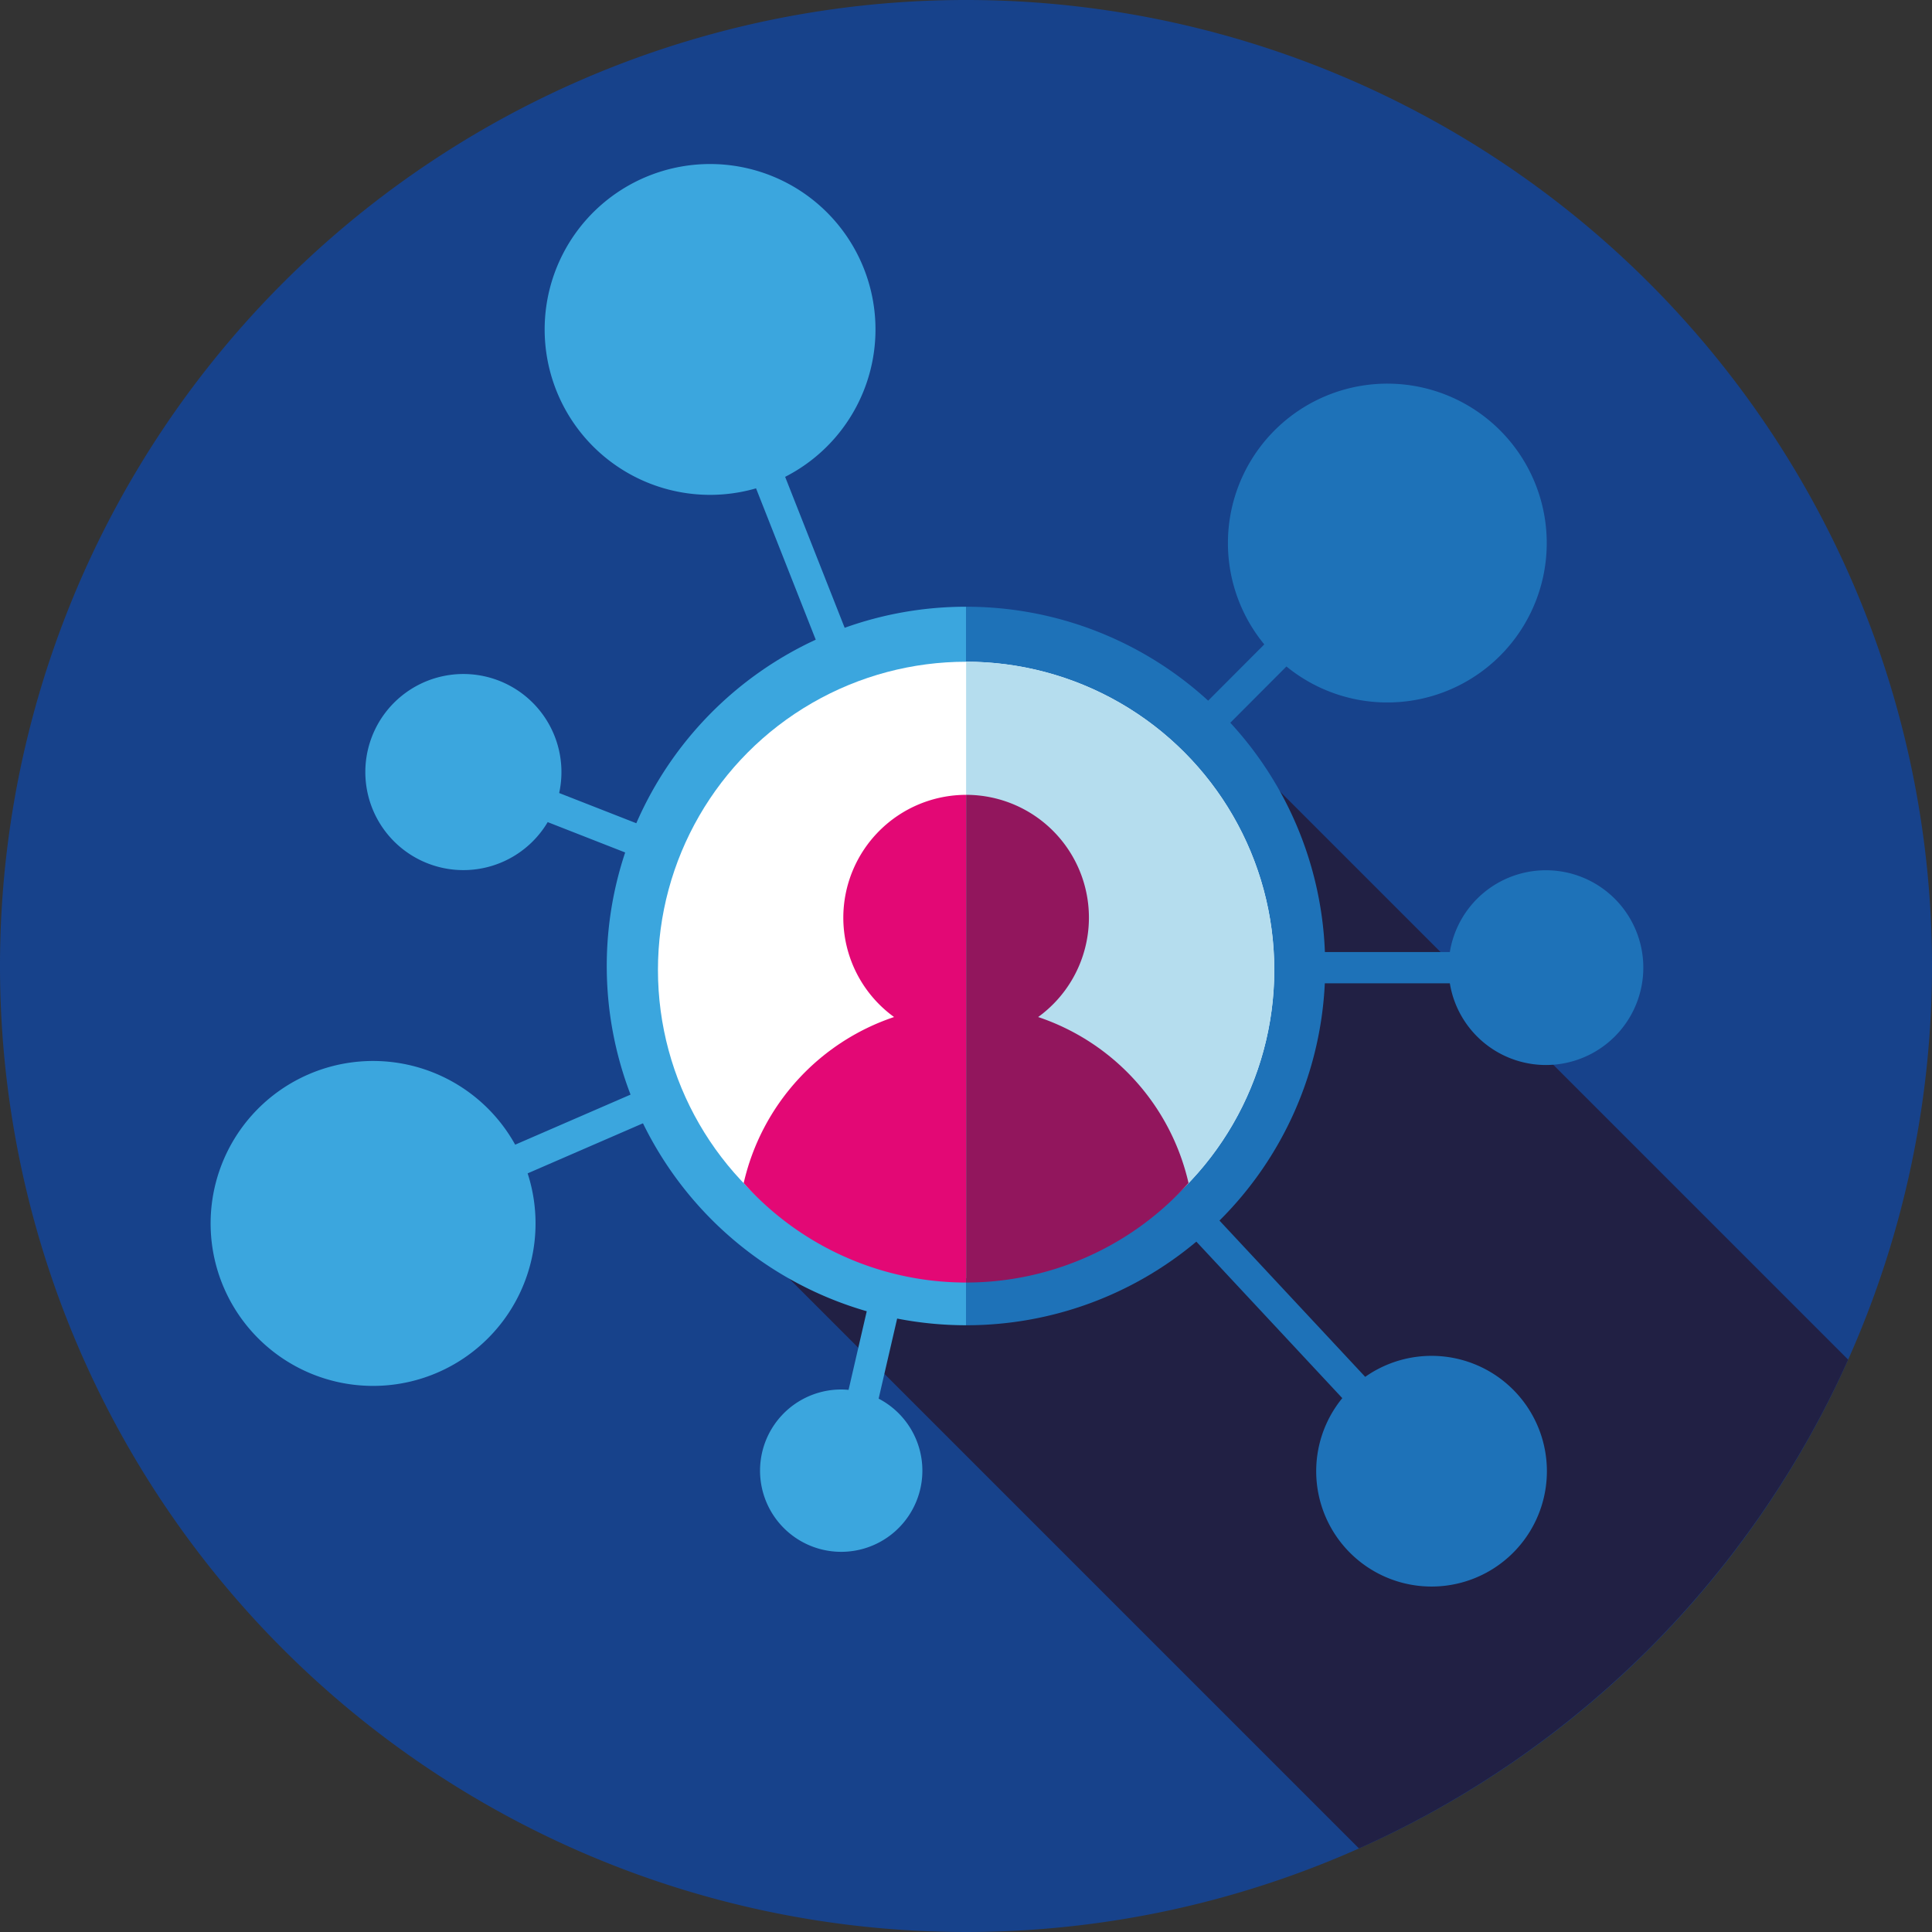
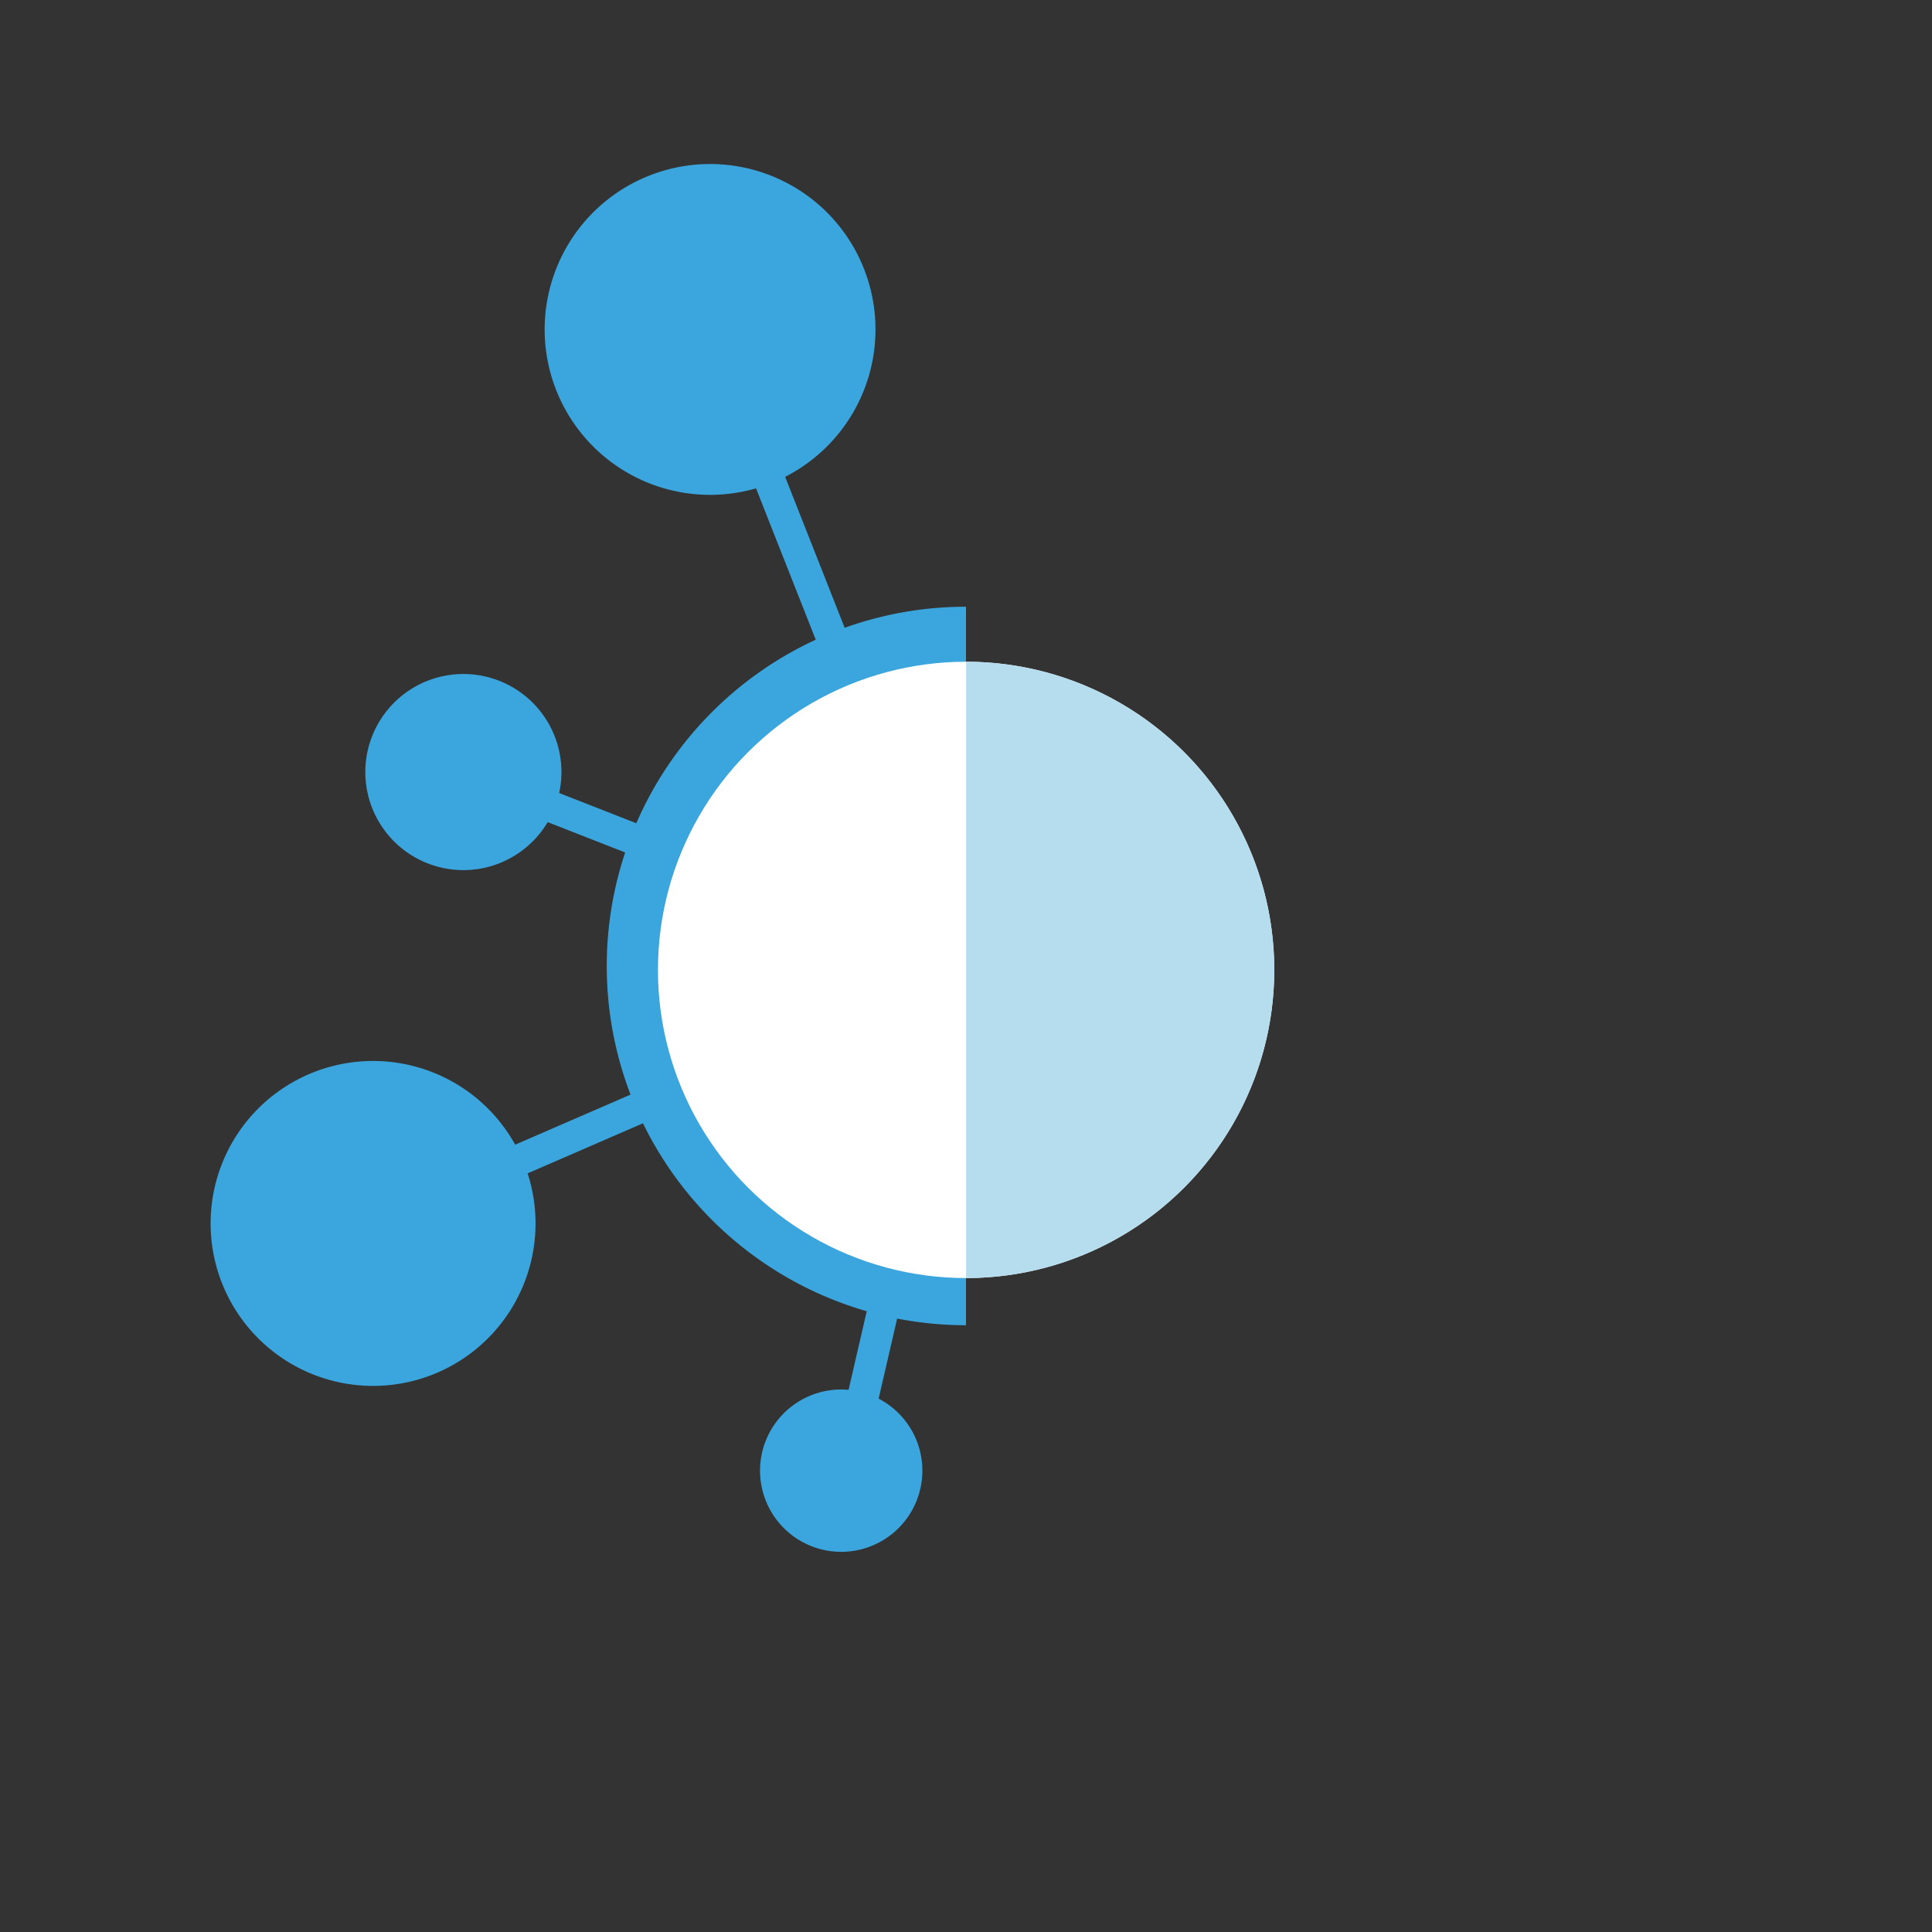
<svg xmlns="http://www.w3.org/2000/svg" id="a3f7de97-a3dc-4952-a294-c8ac851b9716" data-name="Ebene 1" viewBox="0 0 165 164.999">
  <rect x="0" y="0" width="165" height="164.999" fill="#333333" stroke="none" />
  <defs>
    <style>.ed0cffb3-bfae-4e32-83d8-fcf504ca641e{fill:#17428b;}.eb629c1d-8435-4782-88cf-b629b6cdd837{fill:#212044;}.bf9eef37-6883-472c-b5e2-d1eea54cfd9e{fill:#3ba6de;}.b66b5f91-95ce-4c40-ac3d-d14bf18fd29d{fill:#1e72b8;}.a625e460-1ca0-4031-8476-285ba6abe6d9{fill:#fff;}.ed26fe78-c182-47c8-ab90-dea4183852a6{fill:#b5ddee;}.b75c5035-4df9-41b1-a36f-9edfc5c29499{fill:#e30875;}.bce5331e-f1e9-45a3-90bd-23663f7bc945{fill:#92165d;}</style>
  </defs>
-   <path class="ed0cffb3-bfae-4e32-83d8-fcf504ca641e" d="M165,82.499A82.5,82.5,0,1,1,82.499,0,82.499,82.499,0,0,1,165,82.499" />
-   <path class="eb629c1d-8435-4782-88cf-b629b6cdd837" d="M62.316,104.117l53.745,53.745a82.773,82.773,0,0,0,41.776-41.745l-54.374-54.374" />
  <path class="bf9eef37-6883-472c-b5e2-d1eea54cfd9e" d="M82.5,113.181V87.172l.978-4.229L82.5,82.717V82.68l.953-.376L82.5,79.888V51.818a30.62,30.62,0,0,0-10.362,1.798L67.054,40.724a14.127,14.127,0,1,0-2.485.982l5.098,12.926a30.786,30.786,0,0,0-15.324,15.675l-6.588-2.58a8.374,8.374,0,1,0-.98,2.485l6.617,2.592a30.679,30.679,0,0,0,.46,20.68L43.998,97.76a13.875,13.875,0,1,0,1.064,2.45L54.912,95.934a30.752,30.752,0,0,0,19.111,16.051l-1.552,6.714c-.204-.018-.41-.031-.619-.031a6.932,6.932,0,1,0,3.187.781l1.581-6.838A30.817,30.817,0,0,0,82.5,113.181Z" />
-   <path class="b66b5f91-95ce-4c40-ac3d-d14bf18fd29d" d="M132.026,74.323a8.315,8.315,0,0,0-8.204,6.985h-10.671a30.559,30.559,0,0,0-8.079-19.583l4.795-4.806a13.614,13.614,0,1,0-1.892-1.885l-4.794,4.805A30.568,30.568,0,0,0,82.5,51.818v28.752L80.672,82.402l.852.85-.324.302L82.5,84.948V113.181a30.553,30.553,0,0,0,19.672-7.141l12.465,13.366a9.851,9.851,0,1,0,1.956-1.818l-12.447-13.346a30.58,30.58,0,0,0,8.998-20.263h10.678a8.316,8.316,0,1,0,8.204-9.656Z" />
  <circle class="a625e460-1ca0-4031-8476-285ba6abe6d9" cx="82.509" cy="82.833" r="26.318" />
  <path class="ed26fe78-c182-47c8-ab90-dea4183852a6" d="M82.509,109.151a26.318,26.318,0,1,0,0-52.637v53.019" />
-   <path class="b75c5035-4df9-41b1-a36f-9edfc5c29499" d="M72.022,78.37a10.48,10.48,0,0,0,4.335,8.488,19.551,19.551,0,0,0-12.843,14.179,25.477,25.477,0,0,0,18.996,8.497V67.882A10.5,10.5,0,0,0,72.022,78.37Z" />
-   <path class="bce5331e-f1e9-45a3-90bd-23663f7bc945" d="M88.662,86.858a10.484,10.484,0,0,0-6.153-18.976v41.651a25.477,25.477,0,0,0,18.996-8.497A19.55,19.55,0,0,0,88.662,86.858Z" />
</svg>